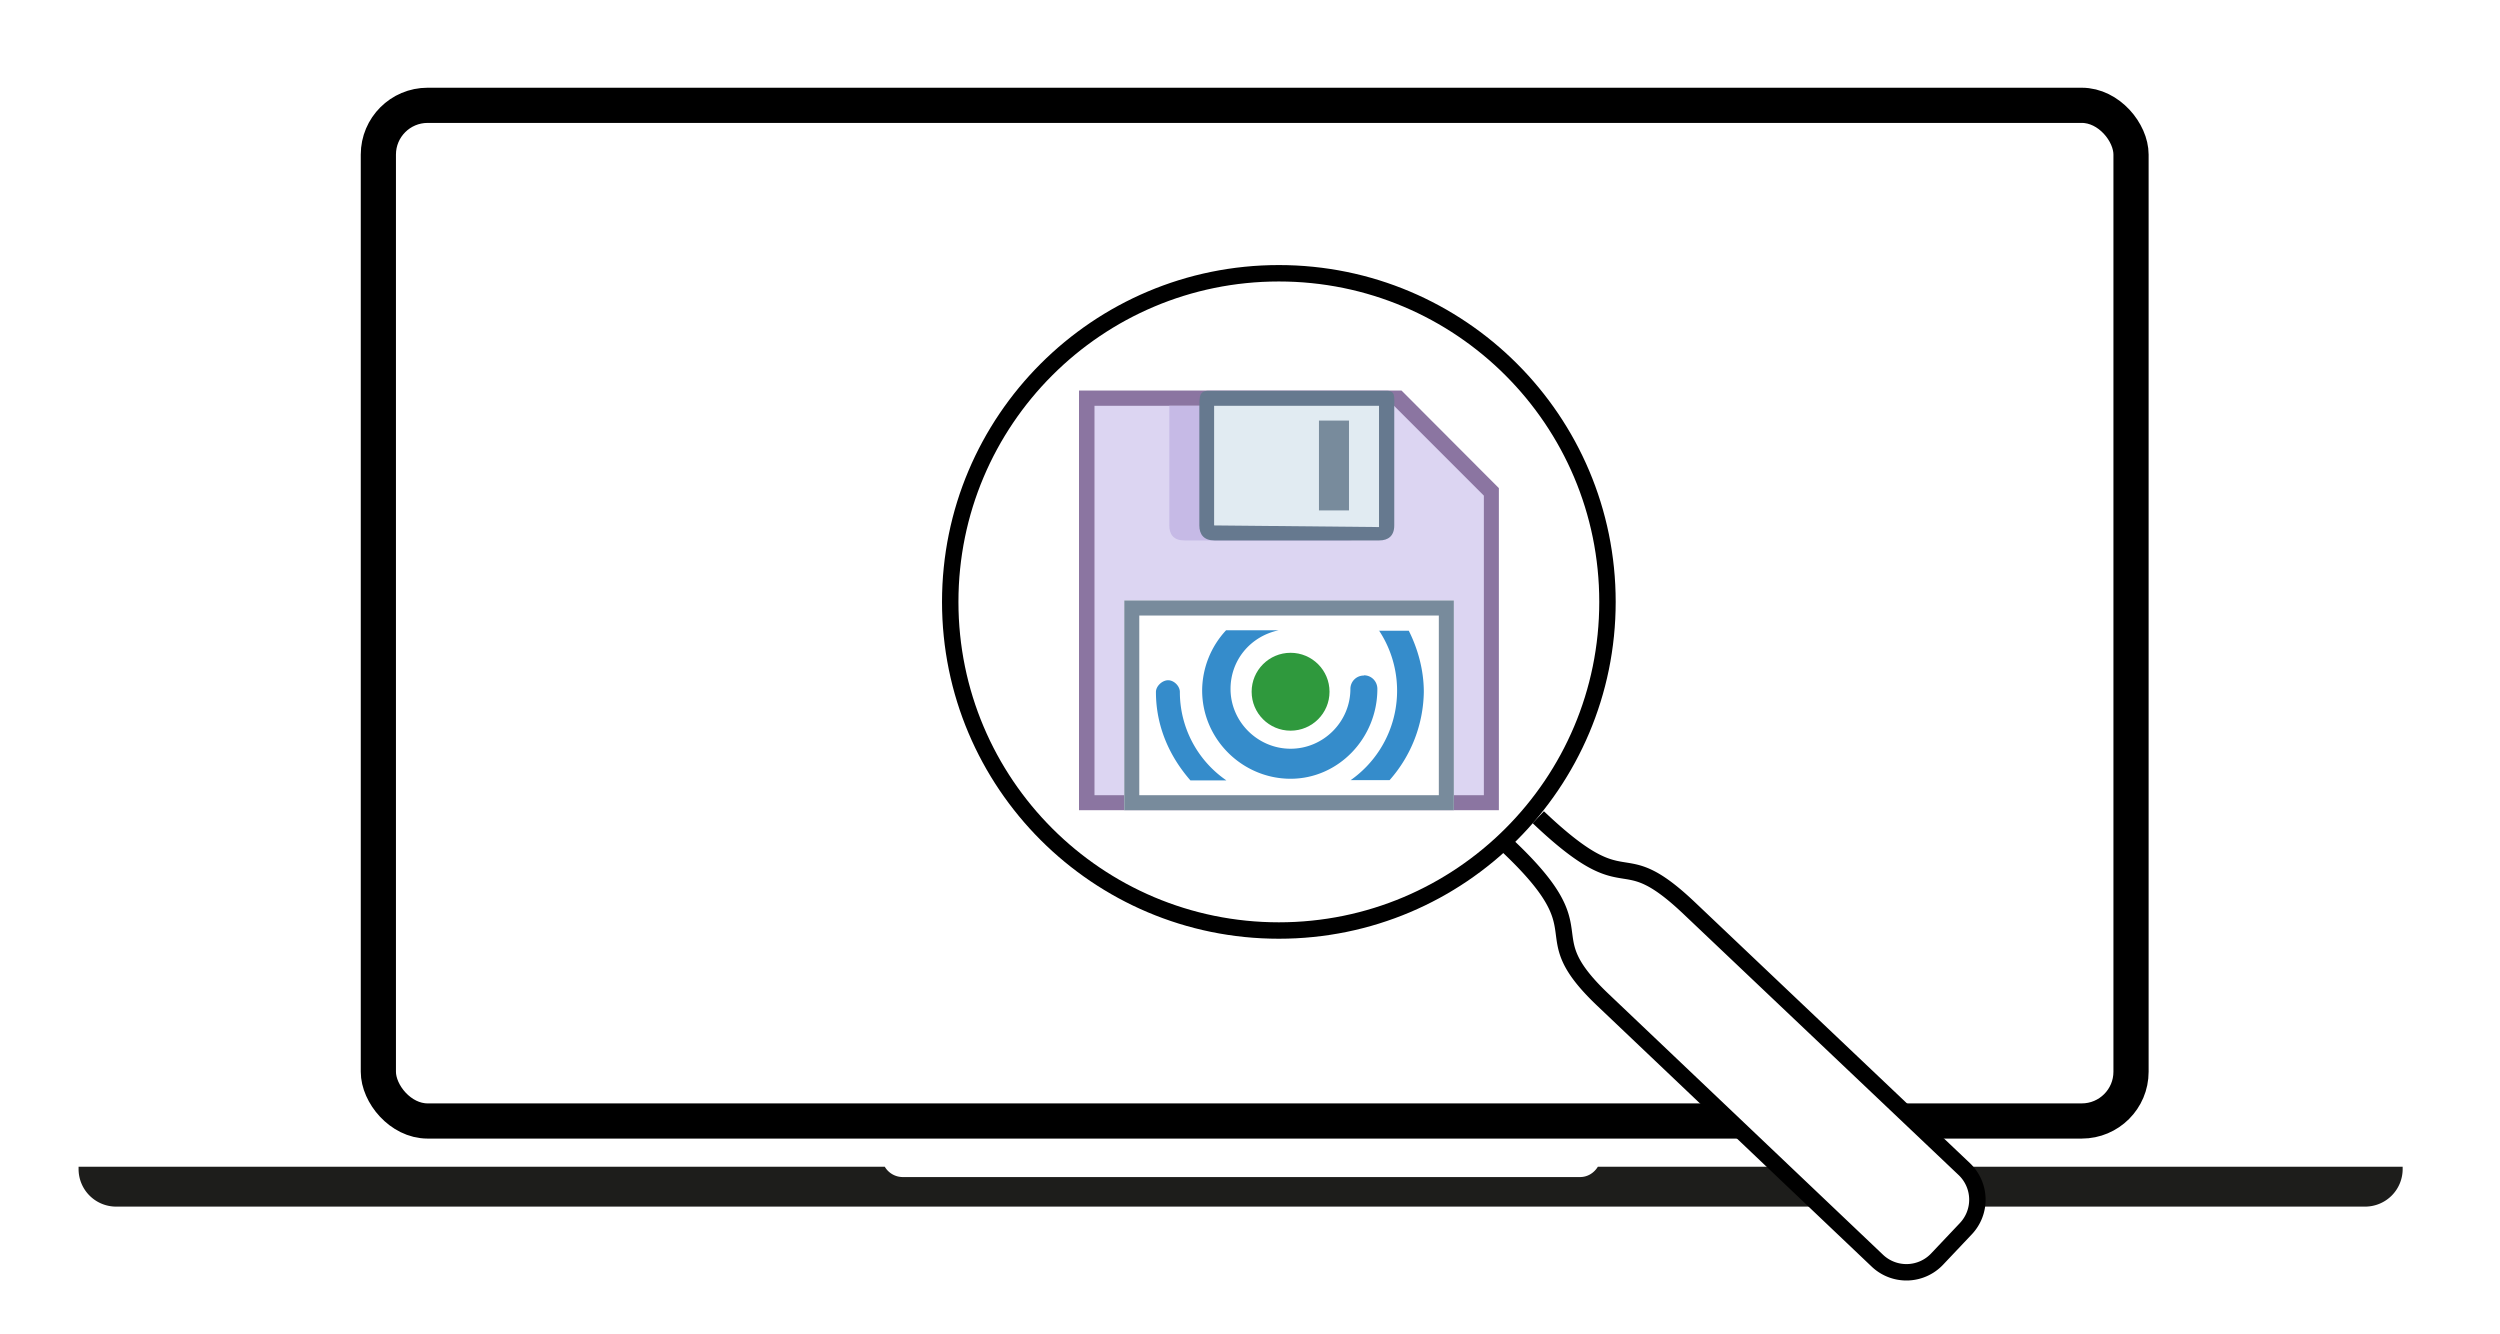
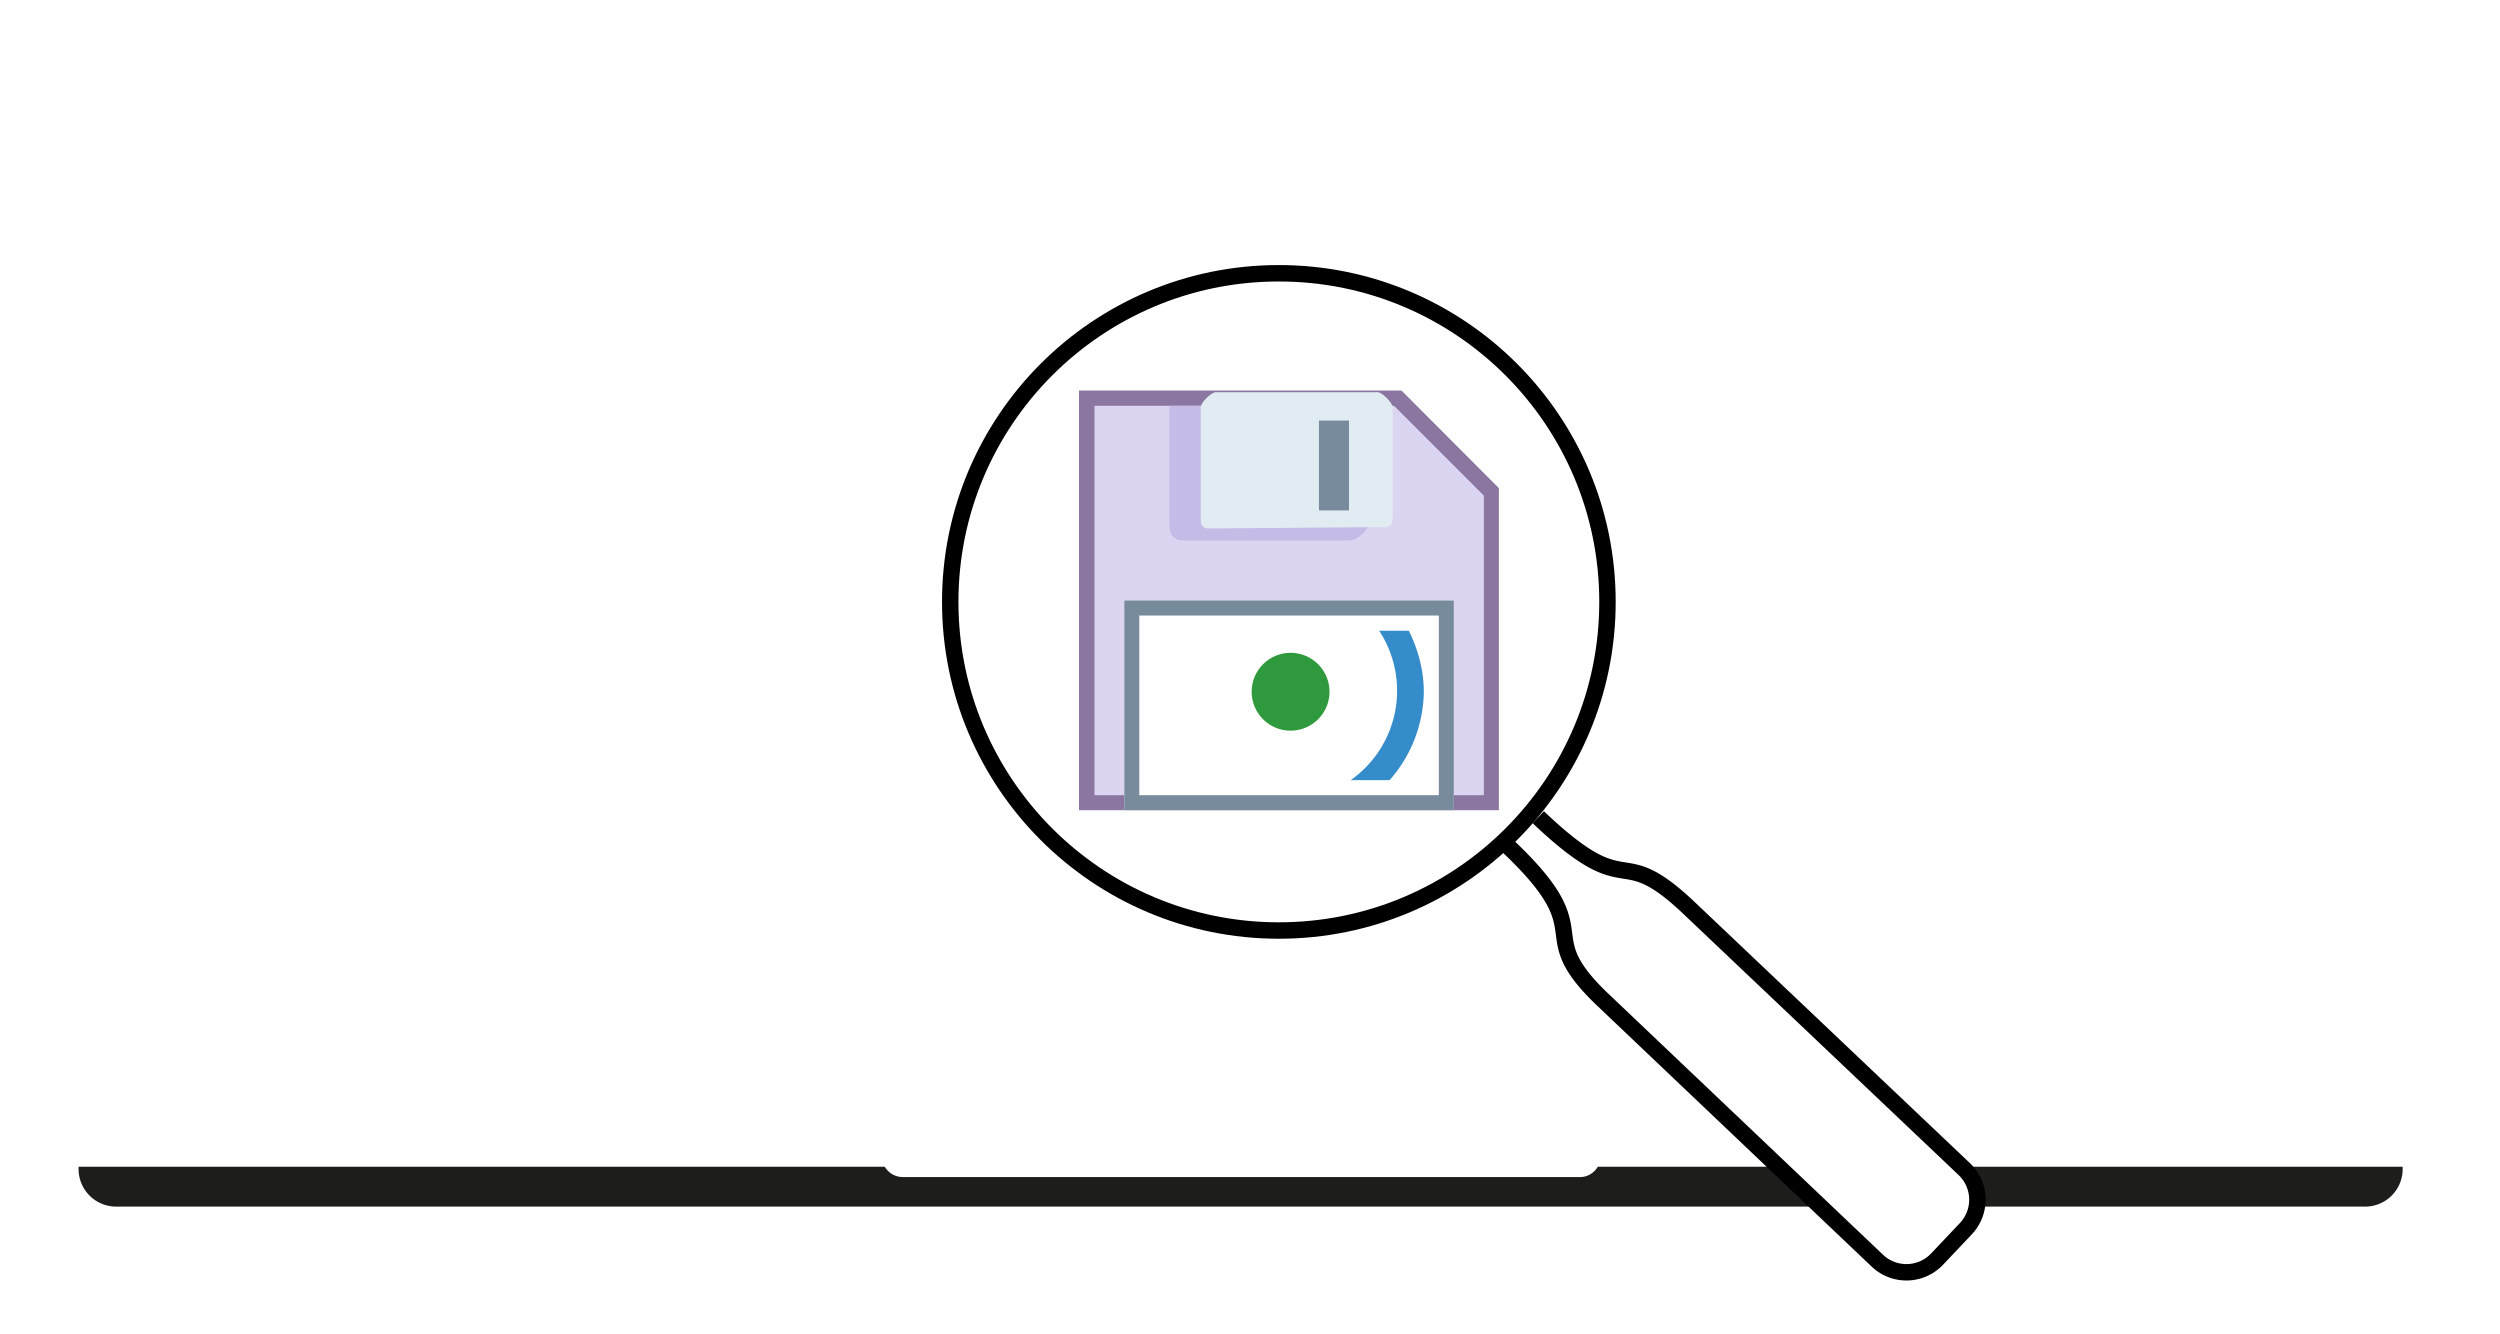
<svg xmlns="http://www.w3.org/2000/svg" id="prefix__Vrstva_1" data-name="Vrstva 1" viewBox="0 0 1065.8 568.7">
  <defs>
    <style>.prefix__cls-2{fill:#fff}.prefix__cls-6{fill:#358ccb}.prefix__cls-9{fill:#788b9c}</style>
  </defs>
  <path class="prefix__cls-2" id="prefix__Vrstva_9" data-name="Vrstva 9" d="M0 0H1065.8V568.7H0z" />
  <g id="prefix__Vrstva_8" data-name="Vrstva 8">
    <path d="M1024.3 497.4v1a16 16 0 0 1-15.8 16h-959a16 16 0 0 1-16-16v-1h343.7a8.9 8.9 0 0 0 7.7 4.4h288.7c3.3 0 6-1.8 7.6-4.4h343.1Z" fill="#1d1d1b" />
-     <rect x="161.3" y="44.9" width="747.2" height="433" rx="21" ry="21" stroke-width="15" stroke="#000" stroke-miterlimit="10" fill="none" />
  </g>
  <g id="prefix__Vrstva_6" data-name="Vrstva 6">
    <path d="M655.8 348.4c40.3 38.3 32.9 8.8 64.6 39l117 111a18 18 0 0 1 .6 25.5l-12.2 12.9a18 18 0 0 1-25.4.7l-117-111.2c-31.7-30.1.5-27-41-66" stroke="#000" stroke-miterlimit="10" stroke-width="7" fill="#fff" id="prefix__Vrstva_13" data-name="Vrstva 13" />
    <ellipse cx="547.3" cy="256" rx="138.8" ry="140.7" style="isolation:isolate" opacity=".9" fill="#fff" />
    <path class="prefix__cls-2" d="M525.7 363.4h.1l.2.1h-.3ZM525.6 363.4Z" />
    <g id="prefix__Vrstva_15" data-name="Vrstva 15">
      <path fill="#dcd5f2" d="M463.3 342.2 463.3 169.7 596.2 169.7 635.8 209.3 635.8 342.2 463.3 342.2z" />
      <path d="m594.3 173 38.3 38.3V339h-166V173h127.7m3.2-6.5H460v178.9H639V208.1l-41.5-41.6Z" fill="#8b75a1" />
-       <path class="prefix__cls-2" d="M479.3 256H619.8V345.4H479.3z" />
+       <path class="prefix__cls-2" d="M479.3 256H619.8V345.4H479.3" />
      <path class="prefix__cls-9" d="M613.4 262.4V339H485.7v-76.6h127.7m6.4-6.4H479.3v89.4h140.5V256Z" />
      <path d="M575.1 173h-76.6v51c0 3.9 1.9 6.4 6.4 6.4H575c3.8 0 9-4.4 9-9v-40.8c0-4.5-4.5-7.7-9-7.7Z" fill="#c6bae6" />
      <path d="M515 225.3c-1.8 0-3.1-1.3-3.1-3.2v-48.5c0-2 4.5-6.4 6.4-6.4h69c1.9 0 6.4 4.5 6.4 6.4v47.9c0 1.9-1.3 3.2-3.2 3.2l-75.4.6Z" fill="#e1ebf2" />
-       <path d="M587.9 173v51.7l-70.3-.7v-51H588m3.2-6.4h-76c-3.9 0-3.9 2.5-3.9 7V224c0 3.9 2 6.4 6.4 6.4H588c3.8 0 6.4-1.9 6.4-6.4v-50.4c0-4.5.6-7-3.2-7Z" fill="#66798f" />
      <path class="prefix__cls-9" d="M562.3 179.3H575.1V217.6H562.3z" />
      <circle cx="550.2" cy="294.9" r="16.6" fill="#2f993d" />
-       <path class="prefix__cls-6" d="M522.7 332.6A45.7 45.7 0 0 1 503 295c0-2.5-2.5-5-5-5s-5.2 2.5-5.2 5c0 14.7 5.8 27.5 14.7 37.7h15.3ZM581.5 288a5.7 5.7 0 0 0-5.8 5.7c0 14-11.5 25.5-25.5 25.5s-25.6-11.5-25.6-25.5c0-12.2 8.4-22.4 20.5-25h-22.4a38 38 0 0 0-10.2 25.6c0 21 17.3 37.7 37.7 37.7s37-17.3 37-38.3c0-3.2-2.5-5.8-5.7-5.8Z" />
      <path class="prefix__cls-6" d="M587.9 268.8a46.6 46.6 0 0 1-12.1 63.8h16.6A58 58 0 0 0 607 295c0-9.5-2.6-18.5-6.4-26.1h-12.8Z" />
    </g>
    <circle cx="545.2" cy="256.6" r="140.1" stroke="#000" stroke-miterlimit="10" stroke-width="7" fill="none" id="prefix__Vrstva_11" data-name="Vrstva 11" />
  </g>
</svg>